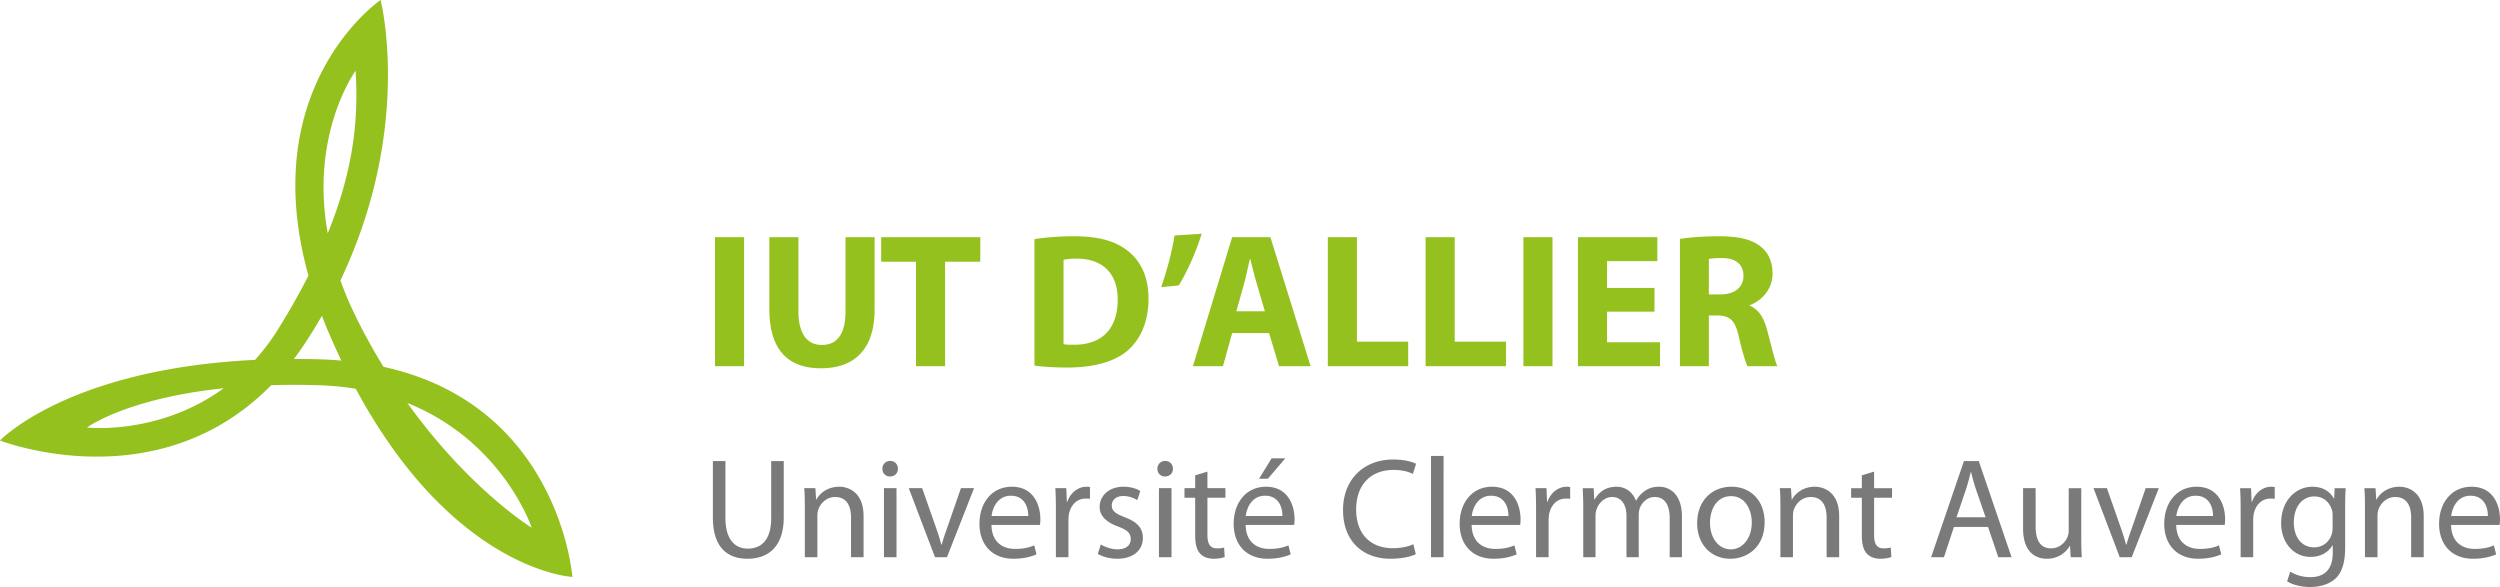
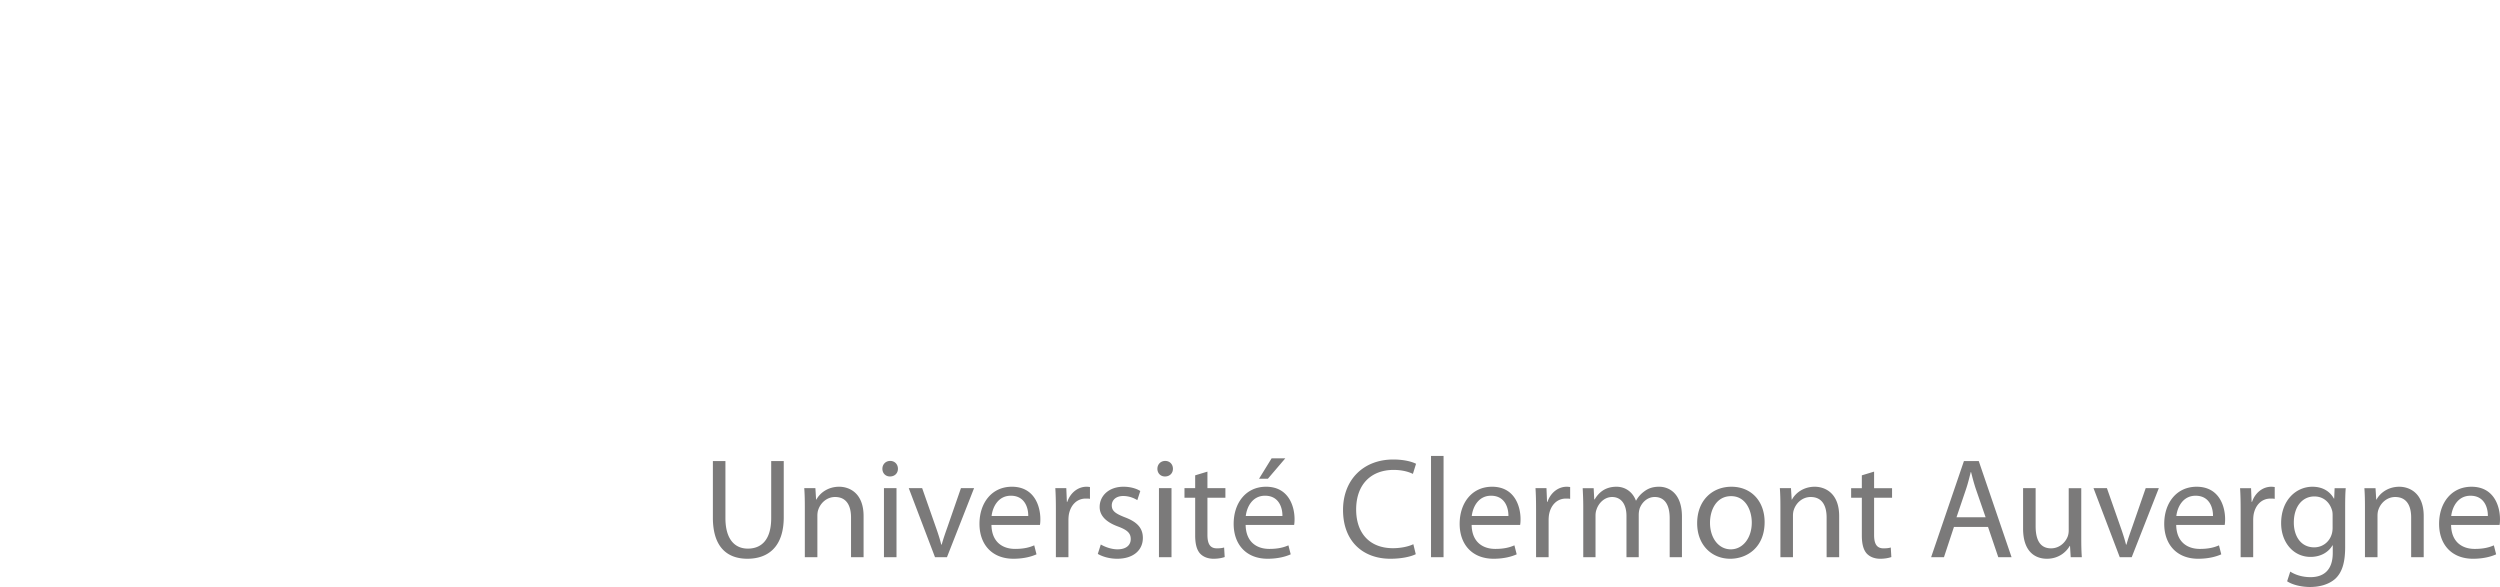
<svg xmlns="http://www.w3.org/2000/svg" width="1022.187" height="240" viewBox="0 0 1022.187 240">
-   <path d="M156.817 149.992a244.556 244.556 0 0 1-11.095-20.035c-2.59-5.255-4.78-10.365-6.532-15.291C169.042 51.968 155.612 0 155.612 0s-51.201 34.925-29.487 112.695c-3.467 6.788-7.482 13.94-12.153 21.495a92.048 92.048 0 0 1-9.67 12.956C27.771 150.796 0 180.1 0 180.1s64.048 25.108 110.87-22.59c6.022-.219 12.481-.219 19.342 0 5.401.183 10.474.657 15.255 1.46 40.18 74.558 88.572 76.93 88.572 76.93s-5.182-70.106-77.222-85.908zM35.546 174.81s16.02-11.898 55.91-16.058c-26.569 19.378-55.91 16.058-55.91 16.058zM145.394 28.94c1.204 19.087-.62 39.998-11.386 66.457-7.372-40.838 11.386-66.457 11.386-66.457zm-14.488 117.987c-3.686-.11-7.263-.146-10.766-.146a124.79 124.79 0 0 0 5.839-8.358 264.826 264.826 0 0 0 5.656-9.306 178.065 178.065 0 0 0 3.504 8.613c1.46 3.358 2.956 6.57 4.416 9.708a129.755 129.755 0 0 0-8.65-.511zm35.655 17.846c38.319 15.364 50.399 49.632 50.836 50.982-1.204-.73-25.984-16.35-50.836-50.982zm125.787-15.05h11.89V96.989h-11.89v52.734zm53.358-22.457c0 9.391-3.44 13.771-9.7 13.771-6.025 0-9.545-4.615-9.545-13.77V96.988H314.57v29.418c0 16.744 7.746 24.174 21.046 24.174 13.77 0 21.984-7.744 21.984-24.017V96.99h-11.893v30.277zm14.586-20.262h14.24v42.719h11.89v-42.72h14.397V96.99h-40.527v10.015zm100.386-4.772c-5.007-3.757-11.579-5.633-21.672-5.633-5.946 0-11.657.469-16.04 1.172v51.716c2.895.392 7.355.784 13.536.784 10.327 0 18.855-2.191 24.41-6.807 5.007-4.305 8.685-11.269 8.685-21.36 0-9.31-3.443-15.804-8.919-19.872zm-21.672 38.727c-1.41 0-3.13 0-4.147-.235V106.22c1.016-.235 2.816-.468 5.398-.468 10.328 0 16.743 5.79 16.743 16.743 0 12.597-7.119 18.541-17.994 18.463zm41.236-44.674c-1.096 6.886-3.129 14.397-5.476 21.125l7.198-.704c3.6-5.867 6.964-13.535 9.389-21.125l-11.11.704zm23.55.704l-16.039 52.734h12.285l3.755-13.536h15.098l4.07 13.536h12.909l-16.43-52.734h-15.647zm1.724 30.277l3.129-11.187c.859-3.05 1.643-7.04 2.423-10.171h.157c.784 3.13 1.722 7.042 2.662 10.171l3.286 11.187h-11.657zm49.292-30.277h-11.892v52.734h32.859v-10.015h-20.967V96.989zm39.984 0h-11.893v52.734h32.86v-10.015h-20.967V96.989zm28.09 52.734h11.893V96.989h-11.892v52.734zm34.193-22.3h19.402v-9.7h-19.402v-10.954h20.574v-9.78h-32.467v52.734h33.565v-9.78h-21.672v-12.52zm65.412 7.356c-1.333-4.85-3.365-8.293-7.043-9.78v-.234c4.537-1.643 9.31-6.26 9.31-12.91 0-4.851-1.722-8.606-4.93-11.11-3.756-2.974-9.23-4.146-17.056-4.146-6.415 0-12.046.469-15.881 1.094v52.03H698.7v-20.735h3.521c4.93.078 7.196 1.8 8.686 8.45 1.486 6.493 2.815 10.72 3.596 12.285h12.206c-1.016-2.035-2.58-8.92-4.223-14.944zm-19.092-14.396H698.7v-14.475c.86-.234 2.502-.39 5.4-.39 5.474 0 8.76 2.503 8.76 7.275 0 4.617-3.522 7.59-9.466 7.59z" fill="#94c11e" />
  <path d="M315.324 211.842c0 8.628-3.79 12.473-9.562 12.473-5.248 0-9.154-3.731-9.154-12.473v-23.323h-5.13v23.144c0 12.246 6.064 16.793 14.11 16.793 8.512 0 14.866-4.896 14.866-16.967v-22.97h-5.13v23.323zm27.804-12.83c-4.665 0-7.93 2.626-9.329 5.25h-.117l-.29-4.666h-4.548c.174 2.33.232 4.665.232 7.637v20.582h5.132v-16.968c0-.873.115-1.746.349-2.388.934-2.858 3.557-5.25 6.88-5.25 4.84 0 6.529 3.793 6.529 8.34v16.266h5.132v-16.793c0-9.676-6.064-12.01-9.97-12.01zm20.865-10.553c-1.925 0-3.206 1.457-3.206 3.207s1.224 3.15 3.09 3.15c2.04 0 3.265-1.4 3.265-3.15 0-1.807-1.283-3.207-3.15-3.207zm-2.566 39.356h5.132v-28.22h-5.132v28.22zm26-12.42c-.933 2.626-1.75 4.957-2.391 7.288h-.175c-.582-2.33-1.34-4.662-2.273-7.288l-5.539-15.8h-5.481l10.73 28.22h4.896l11.078-28.22h-5.365l-5.48 15.8zm26.29-16.384c-8.22 0-13.235 6.647-13.235 15.161 0 8.511 5.19 14.284 13.876 14.284 4.49 0 7.64-.99 9.446-1.806l-.933-3.675c-1.866.816-4.14 1.458-7.813 1.458-5.189 0-9.562-2.855-9.677-9.794h19.822c.118-.584.175-1.34.175-2.391 0-5.19-2.39-13.237-11.661-13.237zm-8.28 11.954c.409-3.557 2.625-8.28 7.872-8.28 5.773 0 7.172 5.072 7.113 8.28h-14.984zm30.955-5.77h-.175l-.233-5.6h-4.489c.175 2.624.232 5.482.232 8.804v19.416h5.132v-15.043c0-.816.057-1.69.174-2.388.7-3.85 3.265-6.533 6.88-6.533.7 0 1.225 0 1.749.118v-4.84c-.465-.057-.875-.118-1.4-.118-3.438 0-6.587 2.392-7.87 6.184zm23.492 6.294c-3.675-1.458-5.307-2.506-5.307-4.837 0-2.099 1.632-3.849 4.665-3.849 2.623 0 4.663.991 5.772 1.69l1.224-3.732c-1.516-.99-4.024-1.75-6.88-1.75-6.005 0-9.737 3.732-9.737 8.283 0 3.379 2.392 6.12 7.522 7.987 3.731 1.397 5.189 2.68 5.189 5.128 0 2.392-1.75 4.198-5.423 4.198-2.566 0-5.247-1.047-6.82-1.981l-1.225 3.849c1.981 1.165 4.838 1.981 7.93 1.981 6.587 0 10.494-3.5 10.494-8.514 0-4.194-2.566-6.643-7.404-8.453zm16.552-23.03c-1.924 0-3.206 1.457-3.206 3.207s1.225 3.15 3.09 3.15c2.04 0 3.265-1.4 3.265-3.15 0-1.807-1.283-3.207-3.149-3.207zm-2.566 39.356h5.132v-28.22h-5.132v28.22zm19.823-34.983l-5.015 1.518v5.246h-4.373v3.906h4.373v15.393c0 3.325.583 5.83 1.982 7.405 1.224 1.34 3.148 2.156 5.54 2.156 1.981 0 3.555-.349 4.547-.698l-.233-3.906c-.76.232-1.575.35-2.974.35-2.857 0-3.847-1.982-3.847-5.482v-15.218h7.345v-3.906h-7.345v-6.764zm23.958 6.18c-8.222 0-13.236 6.646-13.236 15.16 0 8.511 5.189 14.284 13.877 14.284 4.487 0 7.638-.99 9.445-1.806l-.934-3.675c-1.864.816-4.138 1.458-7.812 1.458-5.19 0-9.562-2.855-9.68-9.794h19.826c.114-.584.175-1.34.175-2.391 0-5.19-2.391-13.237-11.661-13.237zm-8.279 11.953c.406-3.557 2.623-8.28 7.87-8.28 5.773 0 7.17 5.072 7.113 8.28h-14.983zm16.148-23.554h-5.595l-5.132 8.336h3.613l7.114-8.336zm44.317 4.722c3.265 0 6.005.699 7.87 1.632l1.282-4.137c-1.34-.702-4.487-1.75-9.326-1.75-12.185 0-20.525 8.279-20.525 20.638 0 12.945 8.28 19.94 19.356 19.94 4.782 0 8.57-.933 10.378-1.867l-.991-4.08c-2.039.99-5.189 1.632-8.336 1.632-9.505 0-15.043-6.12-15.043-15.8 0-10.32 6.123-16.208 15.335-16.208zm15.268 35.682h5.132V186.42h-5.132v41.395zm24.951-28.804c-8.222 0-13.236 6.647-13.236 15.161 0 8.511 5.189 14.284 13.878 14.284 4.49 0 7.637-.99 9.444-1.806l-.934-3.675c-1.864.816-4.138 1.458-7.812 1.458-5.189 0-9.562-2.855-9.676-9.794h19.822c.115-.584.175-1.34.175-2.391 0-5.19-2.391-13.237-11.661-13.237zm-8.279 11.954c.406-3.557 2.623-8.28 7.87-8.28 5.773 0 7.173 5.072 7.113 8.28h-14.983zm30.953-5.77h-.175l-.235-5.6h-4.487c.174 2.624.231 5.482.231 8.804v19.416h5.132v-15.043c0-.816.058-1.69.175-2.388.699-3.85 3.265-6.533 6.878-6.533.699 0 1.226 0 1.75.118v-4.84c-.467-.057-.876-.118-1.4-.118-3.44 0-6.586 2.392-7.87 6.184zm45.646-6.184c-2.68 0-4.49.703-6.18 1.986-1.165.873-2.33 2.038-3.207 3.67h-.114c-1.226-3.321-4.141-5.656-7.93-5.656-4.722 0-7.349 2.51-8.92 5.19h-.175l-.235-4.605h-4.487c.114 2.33.231 4.665.231 7.637v20.582h5.015v-16.968c0-.873.118-1.807.406-2.505.816-2.566 3.208-5.132 6.358-5.132 3.906 0 5.888 3.207 5.888 7.698v16.907h5.014v-17.431a8.8 8.8 0 0 1 .406-2.566c.934-2.449 3.151-4.608 6.123-4.608 4.081 0 6.123 3.207 6.123 8.689v15.916h5.014v-16.558c0-9.794-5.538-12.246-9.33-12.246zm29.552 0c-7.755 0-13.995 5.542-13.995 14.926 0 8.92 5.948 14.52 13.528 14.52 6.761 0 14.05-4.548 14.05-14.983 0-8.571-5.479-14.463-13.583-14.463zm-.235 25.596c-5.014 0-8.51-4.665-8.51-10.845 0-5.303 2.622-10.902 8.628-10.902 6.062 0 8.453 6.006 8.453 10.788 0 6.355-3.674 10.96-8.571 10.96zm34.335-25.596c-4.666 0-7.93 2.627-9.327 5.25h-.118l-.292-4.665h-4.548c.175 2.33.232 4.665.232 7.637v20.582h5.132v-16.968c0-.873.118-1.746.35-2.388.933-2.858 3.556-5.25 6.881-5.25 4.837 0 6.53 3.793 6.53 8.34v16.266h5.131v-16.793c0-9.676-6.065-12.01-9.971-12.01zm24.248-6.18l-5.014 1.519v5.246h-4.373v3.906h4.373v15.393c0 3.325.585 5.83 1.982 7.405 1.226 1.34 3.15 2.156 5.541 2.156 1.978 0 3.554-.349 4.544-.698l-.231-3.906c-.76.232-1.575.35-2.973.35-2.858 0-3.849-1.982-3.849-5.482v-15.218h7.346v-3.906h-7.346v-6.764zm36.73-4.312l-13.41 39.296h5.249l4.08-12.36h13.935l4.195 12.36h5.424l-13.41-39.296h-6.063zm-3.033 22.97l3.85-11.37c.815-2.387 1.4-4.839 1.98-7.113h.118c.581 2.274 1.166 4.608 2.039 7.174l3.91 11.309h-11.897zm51.01-11.893h-5.131v17.256c0 .995-.175 1.925-.464 2.627-.934 2.33-3.325 4.722-6.764 4.722-4.608 0-6.298-3.674-6.298-9.038v-15.567h-5.132v16.5c0 9.851 5.307 12.36 9.737 12.36 5.014 0 8.047-2.972 9.33-5.246h.118l.289 4.605h4.547c-.174-2.217-.231-4.78-.231-7.755v-20.464zm20.867 15.799c-.933 2.626-1.75 4.957-2.391 7.288h-.175c-.584-2.33-1.34-4.662-2.274-7.288l-5.538-15.8h-5.481l10.727 28.22h4.897l11.08-28.22h-5.367l-5.478 15.8zm26.288-16.384c-8.219 0-13.233 6.647-13.233 15.161 0 8.511 5.189 14.284 13.874 14.284 4.49 0 7.641-.99 9.448-1.806l-.934-3.675c-1.867.816-4.141 1.458-7.812 1.458-5.189 0-9.562-2.855-9.68-9.794h19.823c.118-.584.175-1.34.175-2.391 0-5.19-2.388-13.237-11.661-13.237zm-8.28 11.954c.41-3.557 2.627-8.28 7.873-8.28 5.774 0 7.17 5.072 7.114 8.28h-14.986zm30.953-5.77h-.174l-.232-5.6h-4.49c.174 2.624.231 5.482.231 8.804v19.416h5.132v-15.043c0-.816.057-1.69.175-2.388.698-3.85 3.264-6.533 6.882-6.533.698 0 1.222 0 1.746.118v-4.84c-.467-.057-.873-.118-1.397-.118-3.44 0-6.59 2.392-7.873 6.184zm33.583-1.344h-.118c-1.283-2.33-3.906-4.84-8.802-4.84-6.533 0-12.77 5.368-12.77 14.926 0 7.816 5.014 13.76 12.01 13.76 4.373 0 7.463-2.099 8.978-4.722h.118v3.09c0 7.17-3.85 9.911-9.096 9.911-3.5 0-6.415-1.047-8.279-2.273l-1.283 3.966c2.274 1.515 6.006 2.331 9.388 2.331 3.557 0 7.52-.873 10.317-3.382 2.684-2.506 4.024-6.412 4.024-12.944v-16.38c0-3.382.06-5.717.235-7.698h-4.547l-.175 4.255zm-.642 11.954c0 .873-.117 1.864-.41 2.74-1.047 3.265-3.905 5.246-7.113 5.246-5.481 0-8.336-4.604-8.336-10.143 0-6.532 3.496-10.67 8.397-10.67 3.788 0 6.236 2.448 7.17 5.481.232.642.292 1.397.292 2.274v5.072zm27.279-16.794c-4.666 0-7.93 2.627-9.327 5.25h-.118l-.292-4.665h-4.548c.175 2.33.232 4.665.232 7.637v20.582h5.132v-16.968c0-.873.118-1.746.35-2.388.933-2.858 3.556-5.25 6.881-5.25 4.837 0 6.53 3.793 6.53 8.34v16.266h5.131v-16.793c0-9.676-6.065-12.01-9.971-12.01zm41.156 13.237c0-5.19-2.392-13.237-11.661-13.237-8.222 0-13.237 6.647-13.237 15.161 0 8.511 5.19 14.284 13.878 14.284 4.487 0 7.638-.99 9.444-1.806l-.933-3.675c-1.864.816-4.138 1.458-7.812 1.458-5.19 0-9.562-2.855-9.676-9.794h19.822c.114-.584.175-1.34.175-2.391zm-19.94-1.283c.406-3.557 2.623-8.28 7.869-8.28 5.773 0 7.17 5.072 7.113 8.28h-14.982z" fill="#7b7a7a" />
</svg>